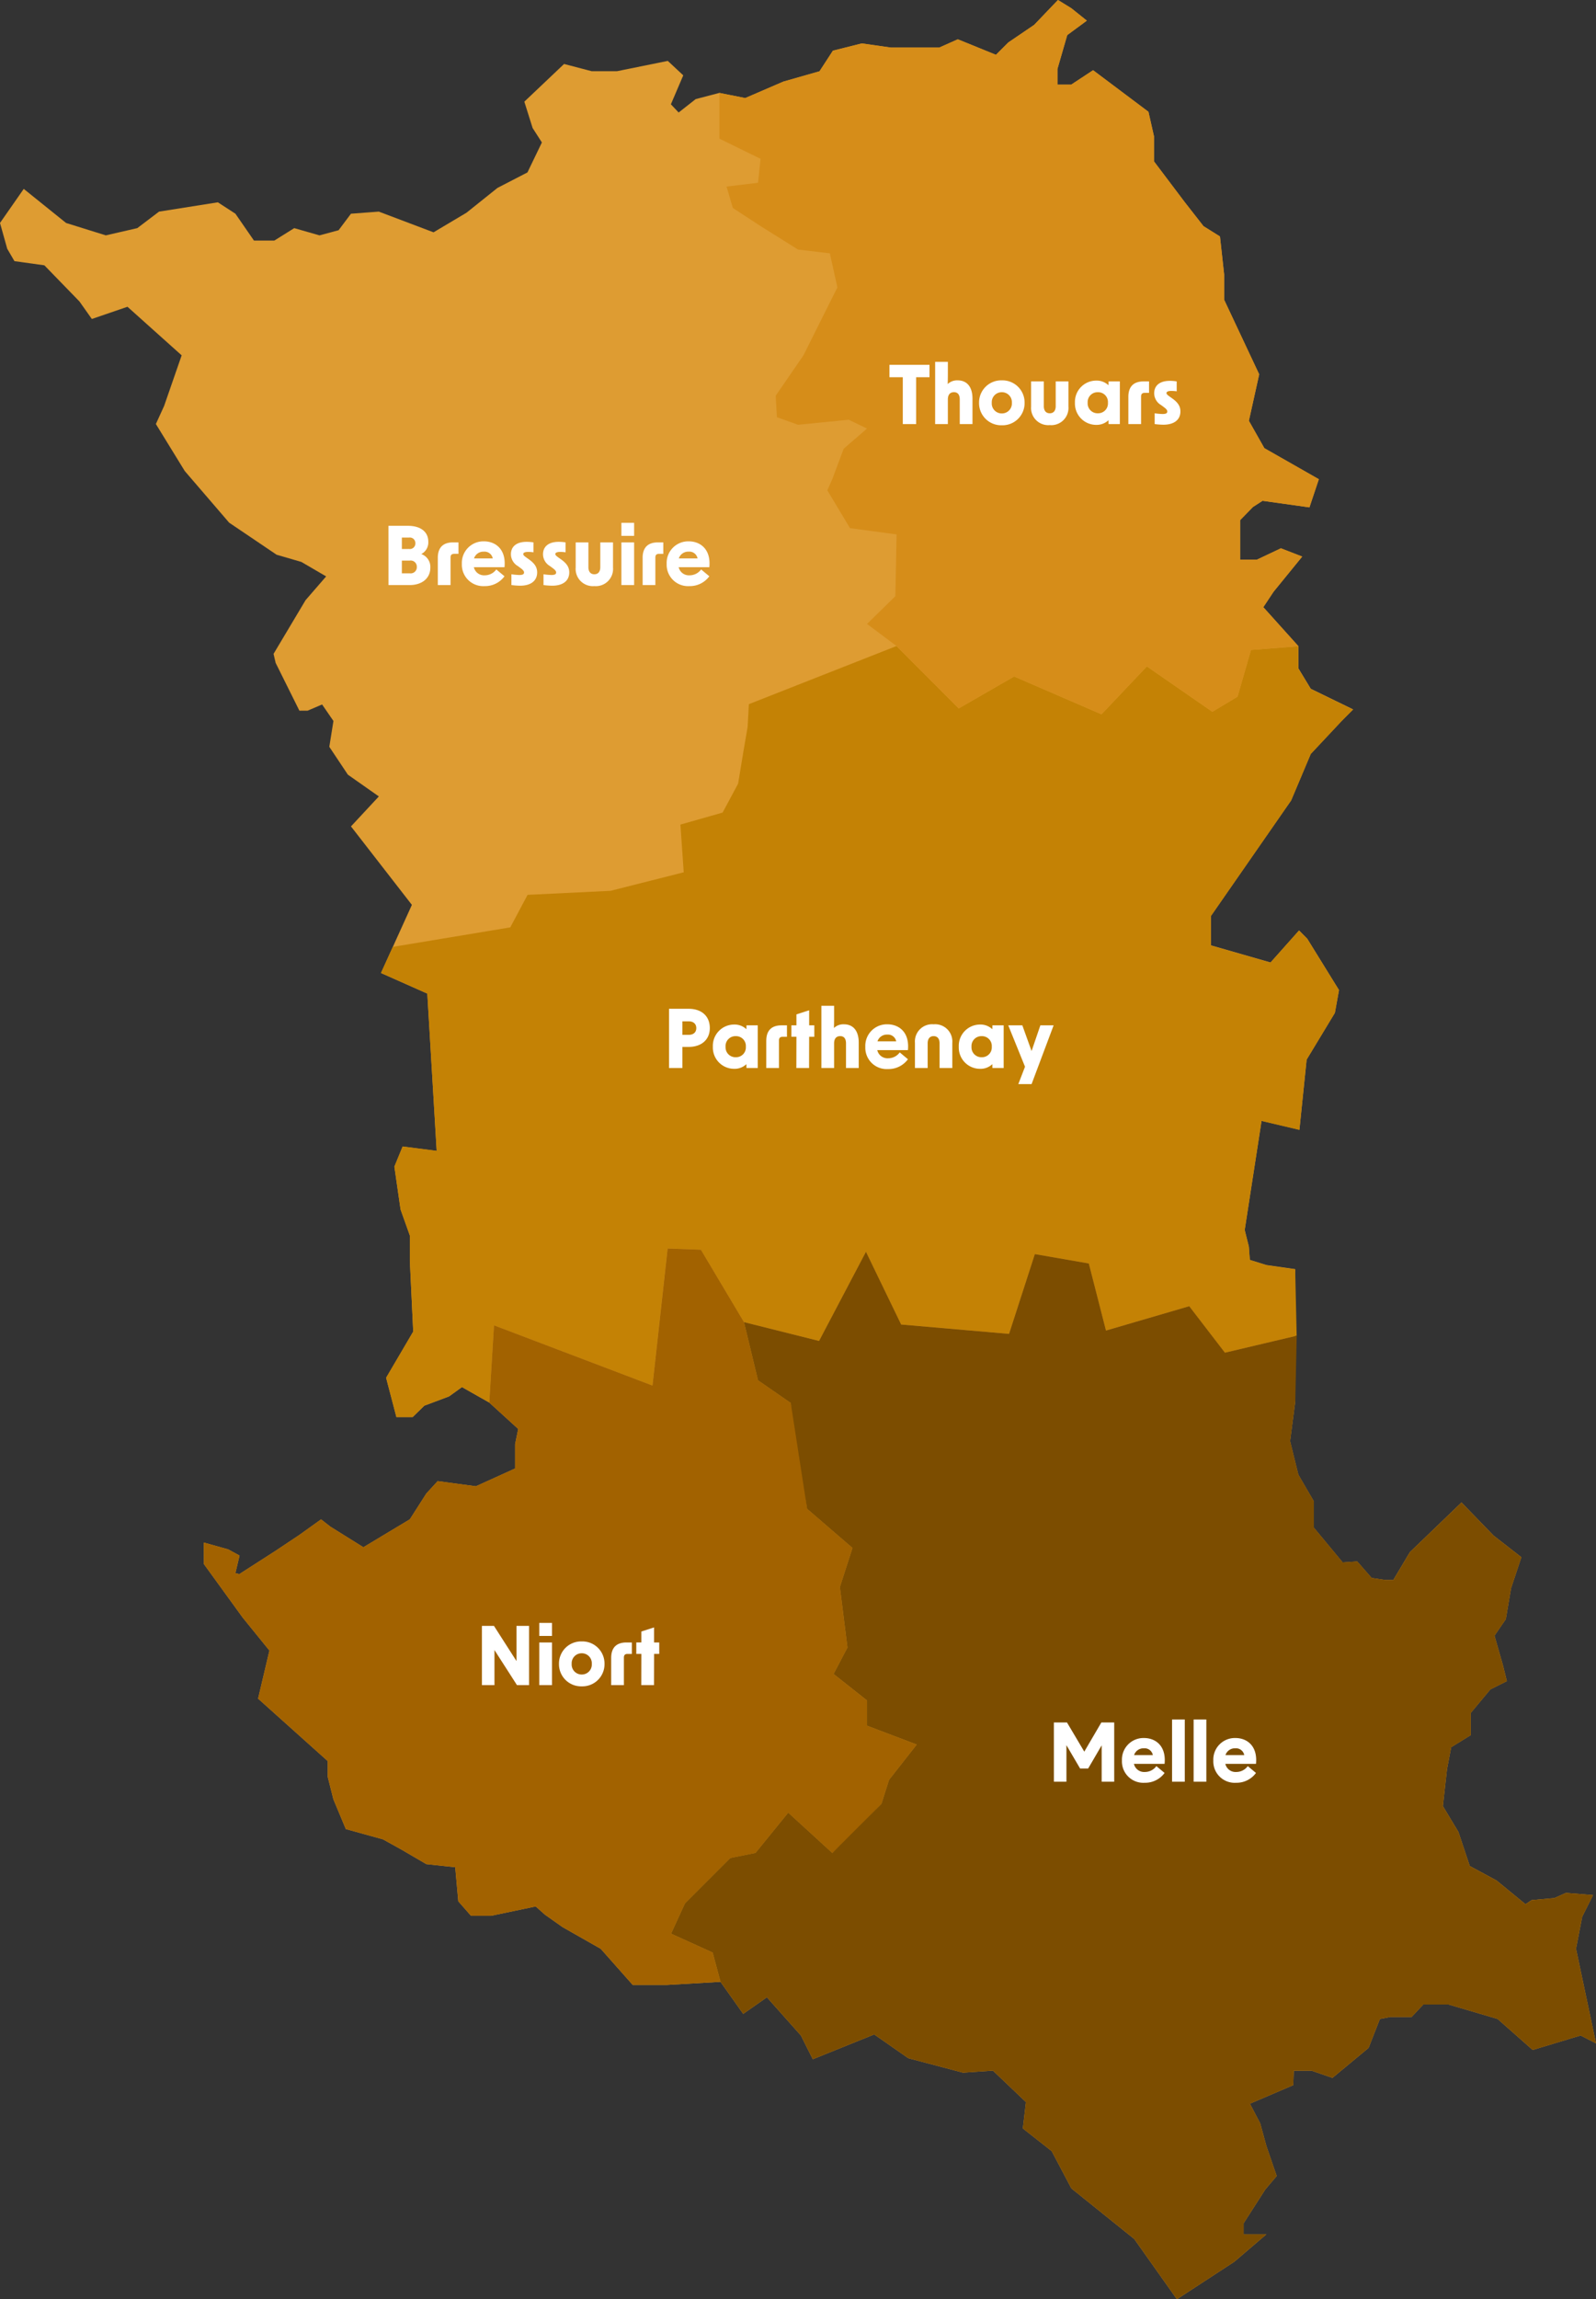
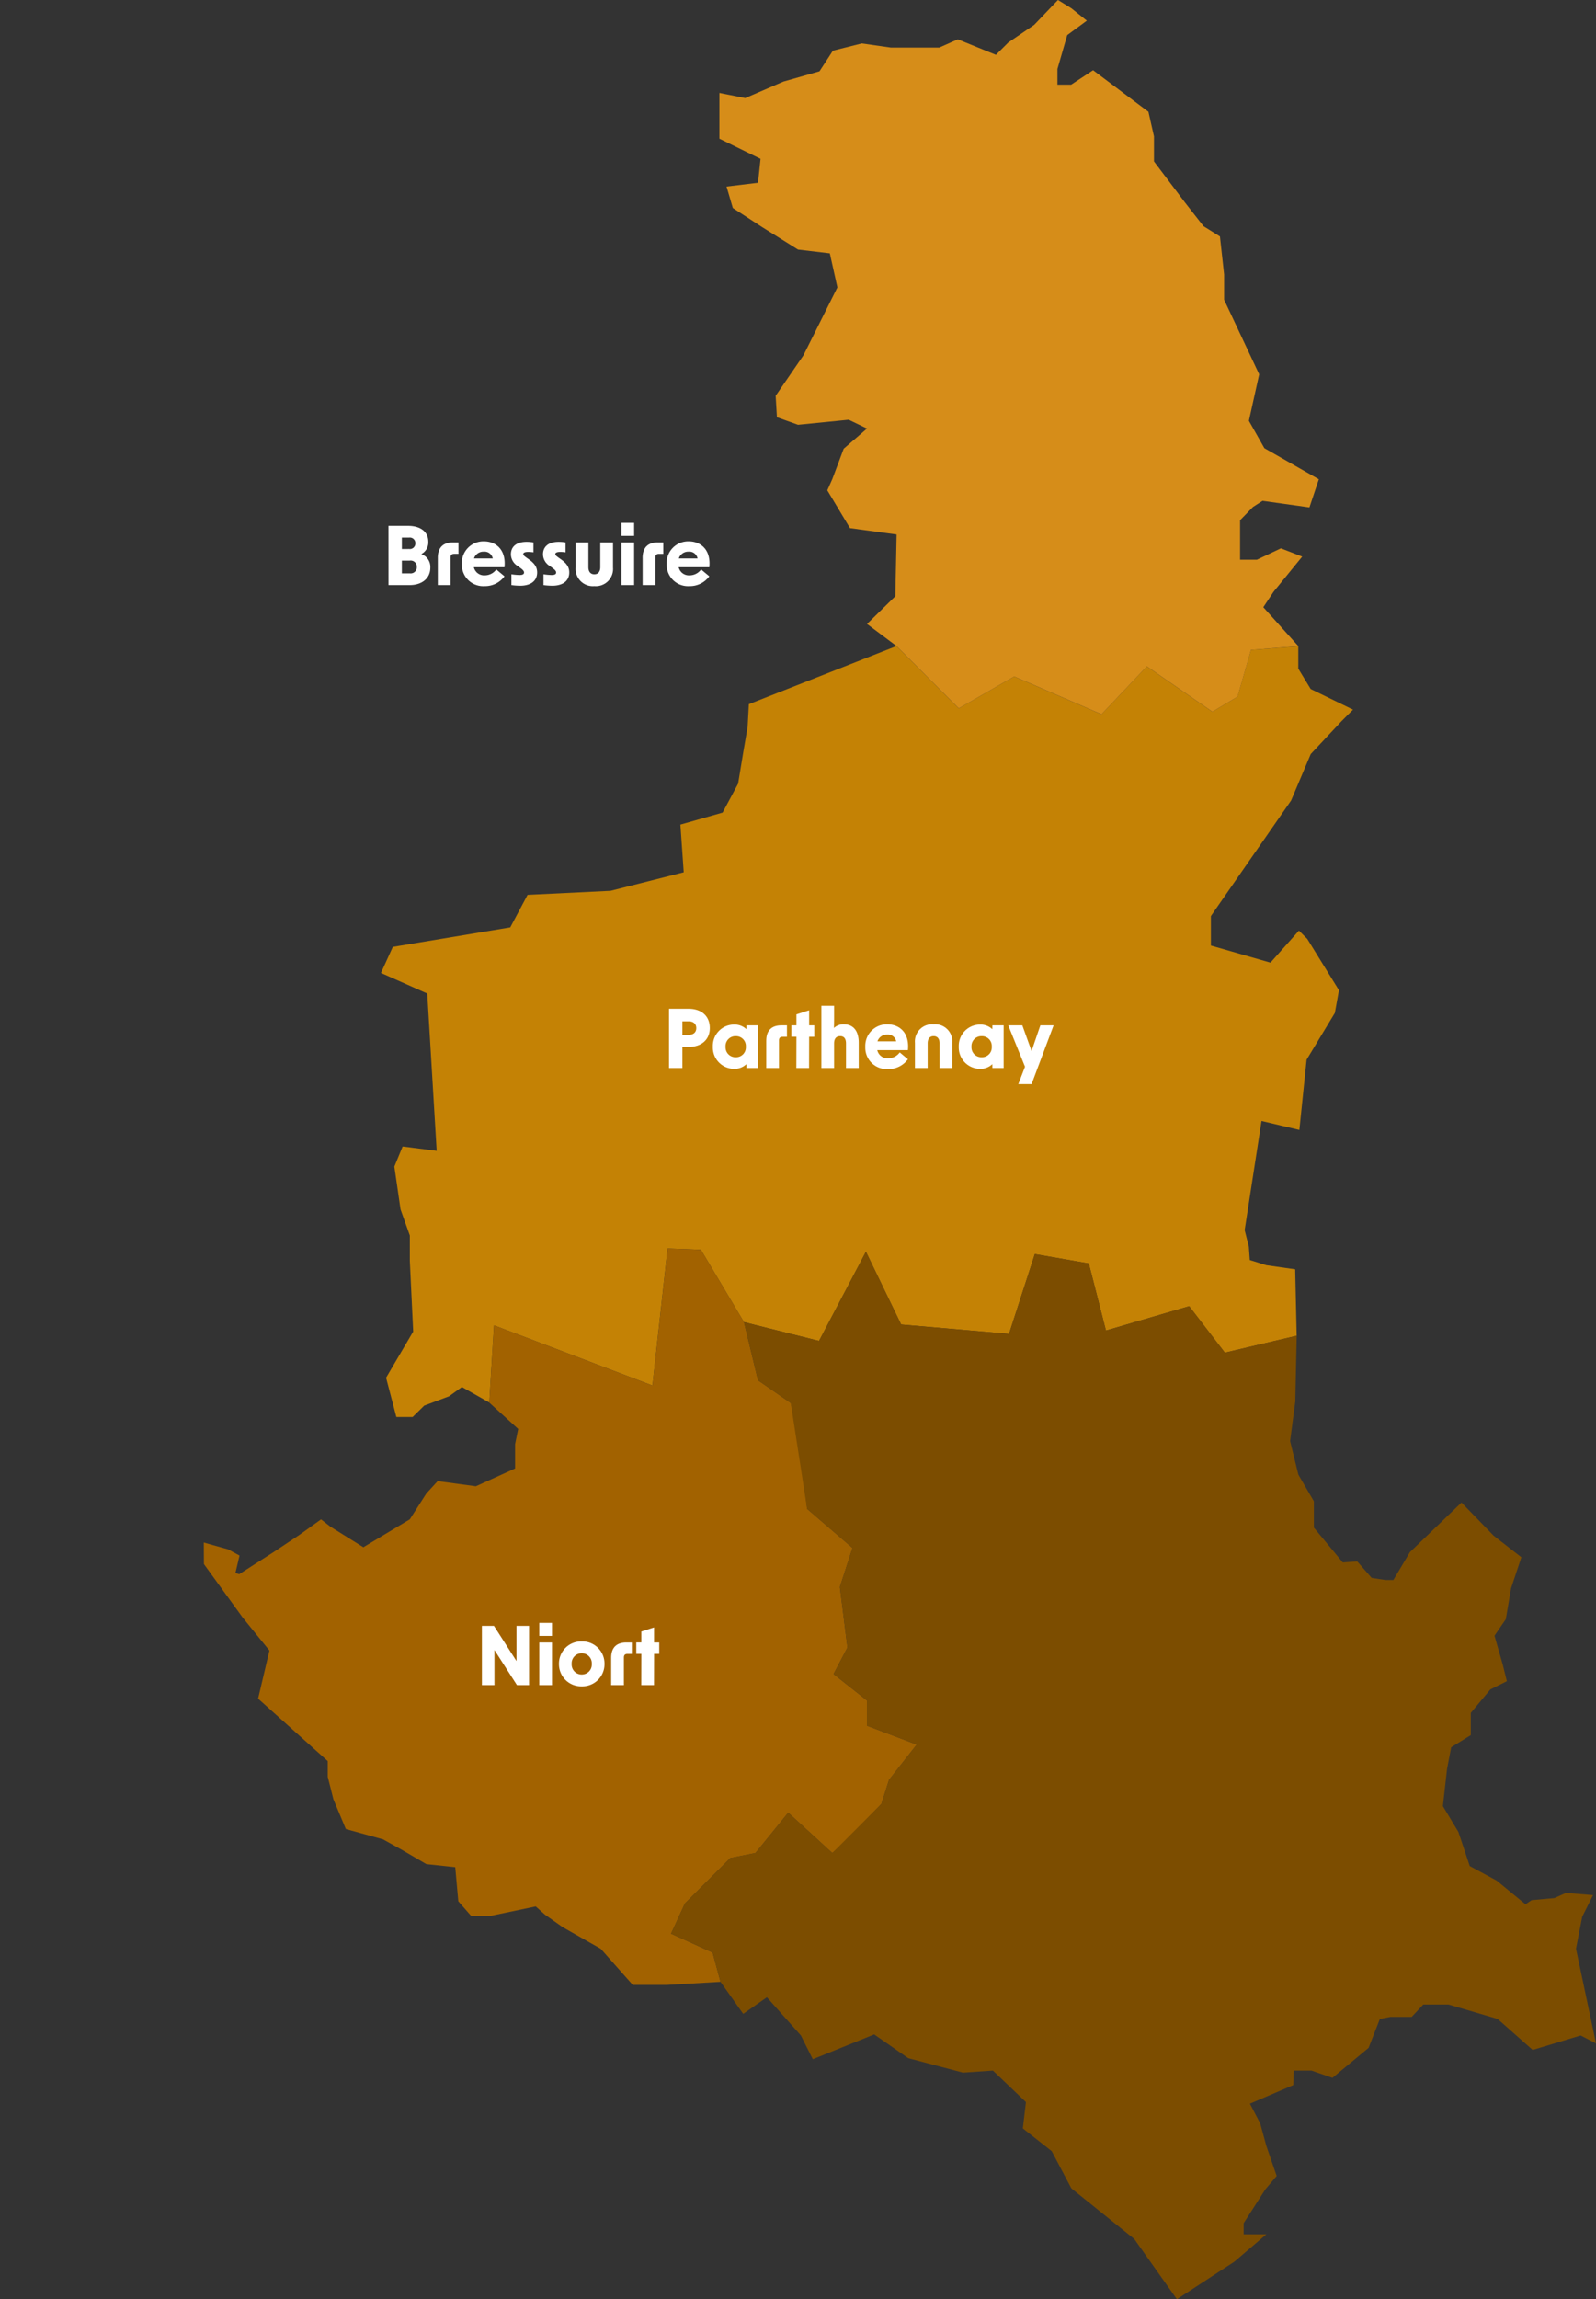
<svg xmlns="http://www.w3.org/2000/svg" width="388.917" height="559.939">
  <rect width="100%" height="100%" fill="#333333" stroke="none" />
  <defs>
    <clipPath id="a">
      <path fill="none" d="M0 0h388.917v559.939H0z" data-name="Rectangle 664" />
    </clipPath>
    <clipPath id="b">
      <path fill="#c48205" d="M0 0h236.872v187.754H0z" data-name="Rectangle 659" />
    </clipPath>
    <clipPath id="c">
      <path fill="#d68d19" d="M0 0h146.075v173.958H0z" data-name="Rectangle 660" />
    </clipPath>
    <clipPath id="d">
      <path fill="#a26200" d="M0 0h173.725v179.355H0z" data-name="Rectangle 661" />
    </clipPath>
    <clipPath id="e">
      <path fill="#7c4d00" d="M0 0h225.388v255.099H0z" data-name="Rectangle 662" />
    </clipPath>
  </defs>
  <g data-name="Groupe 925">
    <g data-name="Groupe 923">
      <g clip-path="url(#a)" data-name="Groupe 922">
        <g data-name="Groupe 921">
          <g clip-path="url(#a)" data-name="Groupe 920">
            <g data-name="Groupe 907">
              <g data-name="Groupe 906">
                <g clip-path="url(#a)" data-name="Groupe 905">
-                   <path fill="#de9c32" d="m252.008 6.056-6.29 4.276-3.018 3.021-9.3-3.781-4.529 2.014h-11.758l-7.108-1.012-7.042 1.767-3.263 5.018-8.807 2.509-9.3 4.014-6.29-1.256-5.781 1.512-4.15 3.261-1.887-2 3.015-7.05-3.768-3.517-12.383 2.507h-6.168l-6.724-1.761-9.686 9.182 2.016 6.412 2.26 3.519-3.517 7.3-7.295 3.765-7.546 6.039-8.042 4.78-13.334-5.04-6.787.51-3.019 4.023-4.653 1.252-6.154-1.763-4.845 3.028h-4.969l-4.523-6.545-4.276-2.771-14.333 2.269-5.3 4.019-7.668 1.761-9.686-3.019-10.314-8.3L0 54.299l1.76 6.283 1.761 3.017 7.289 1.014 8.548 8.8 3.022 4.271 8.685-2.974 5.912 5.3 7.289 6.527-4.275 12.325-2.009 4.4 7.038 11.447 10.823 12.583 11.557 7.802 6.036 1.756 6.039 3.523-5.016 5.79-7.8 13.075.51 2.2 5.786 11.632h2.011l3.523-1.507 2.764 4.021-1.006 6.292 4.522 6.781 7.551 5.3-6.793 7.3 14.841 19.109-7.527 16.6 11.29 5.018 2.275 38.3-8.288-1.06-2.014 4.9 1.508 10.433 2.265 6.351v6.161l.816 17.233-6.6 11.246 2.507 9.564h3.964l2.83-2.769 6.034-2.264 3.148-2.267 6.658 3.77 7.043 6.417-.759 3.711v5.915l-9.553 4.335-9.315-1.255-2.762 3.017-4.019 6.285-11.32 6.8-8.044-5.018-2.269-1.767-5.276 3.777-6.041 4.025-8.619 5.534-.936-.26 1.006-4.267-2.771-1.51-5.938-1.656.026 5.24 9.438 13.015 6.529 8.048-2.764 11.707 16.971 15.21v3.837l1.379 5.471 3.03 7.245 9.06 2.509 4.52 2.507 6.037 3.525 7.042.751.748 8.3 3.093 3.526h4.9l10.871-2.273 2.262 2.012 4.283 3.022 9.3 5.282 7.8 8.8h8.314l13.075-.755 5.533 7.8 5.772-4.042 8.288 9.307 2.9 5.783 14.964-6.043 8.3 5.788 13.332 3.519 7.3-.493 8.046 7.668-.757 6.412 7.038 5.539 4.778 9.056 15.331 12.33 10.393 14.671 13.993-9.137 7.8-6.667h-5.53v-2.712l5.282-8.234 2.766-3.261-2.509-7.293-1.51-5.539-2.509-4.776 10.566-4.522.124-3.532h4.328l5.1 1.761 8.8-7.295 2.762-7.049 2.587-.5H344l2.827-3.019h6.163l11.946 3.515 8.55 7.551 11.687-3.523 3.741 1.92-4.874-23.053 1.518-7.8 2.635-5.249-6.6-.534-2.817 1.254-5.544.5-1.494 1-7.057-5.781-6.528-3.525-2.766-8.3-3.785-6.29 1.014-9.054 1.006-5.282 4.778-2.954v-5.41l4.769-5.724 4.025-2.009-1-4.023-2.016-7.045 2.755-4.023 1.285-7.542 2.509-7.546-6.785-5.282-7.8-8.05-12.576 12.094-4.04 6.789h-1.936l-3.345-.5-3.508-4.016-3.536.244-7.044-8.487v-6.41l-3.774-6.479-2.016-8.177 1.261-9.619v-32.263l-7.027-1-4.03-1.255-.255-3.268-1-4.023 4.108-26.577 9.226 2.173 1.758-17.091 6.887-11.386 1-5.537-7.729-12.5-2.005-2.024-6.951 7.8-14.523-4.167v-7.164l19.554-28.152 4.775-11.325 7.553-8.039 2.764-2.788-10.313-5.016-3.019-4.976v-5.4l-8.55-9.5 2.509-3.776 6.968-8.55-5.192-2.012-5.855 2.768h-4.086v-9.619l3.133-3.213 2.334-1.507 11.427 1.6 2.291-6.857-13.28-7.556-3.768-6.663 2.509-11.318L298.3 72.99v-6.158l-1.016-9.246-4.014-2.509-4.523-5.786-7.54-9.99v-6.102l-1.351-5.975-5.441-4.084-8.048-6.041-5.347 3.523h-3.34V16.79l2.387-8.242 4.775-3.519-3.763-3.015-3.273-2.015Z" data-name="Tracé 2588" />
-                 </g>
+                   </g>
              </g>
            </g>
            <g data-name="Groupe 910">
              <g data-name="Groupe 909">
                <g clip-path="url(#b)" data-name="Groupe 908" transform="translate(92.834 157.334)">
                  <path fill="#c48205" d="m208.735 12.326-6.139 3.683-15.963-11.05-11.052 11.665-21.284-9.21-13.507 7.777L125.619 0l-35.97 14.157-.3 5.535-1.058 6.167-1.261 7.657-3.779 7.044-10.28 2.921.807 11.621-17.841 4.511-20.208.98-4.22 7.921-28.621 4.752L0 79.608l11.286 5.016 2.293 38.3-8.3-1.056-2.014 4.9 1.508 10.437 2.262 6.344v6.168l.82 17.226-6.608 11.249 2.507 9.558h3.965l2.827-2.771 6.037-2.26 3.144-2.269 6.667 3.774 1.147-18.8 38.617 14.665 3.689-33.377 8.107.3 10.5 17.627 18.295 4.583 11.429-21.722 8.58 17.723 26.289 2.282 6.287-19.432 13.153 2.286 4.182 16.33 20.278-5.921 8.694 11.318 17.5-4.13-.362-16.168-7.031-1.004-4.029-1.257-.236-3.273-1.017-4.016 4.108-26.577 9.226 2.177 1.758-17.095 6.887-11.388 1-5.535-7.726-12.507-2.018-2.016-6.949 7.806-14.516-4.165v-7.171l19.552-28.154 4.782-11.31 7.542-8.05 2.762-2.768-10.315-5.019-3.022-4.967V.059l-11.534.892Z" data-name="Tracé 2589" />
                </g>
              </g>
            </g>
            <g data-name="Groupe 913">
              <g data-name="Groupe 912">
                <g clip-path="url(#c)" data-name="Groupe 911" transform="translate(175.302)">
                  <path fill="#d68d19" d="m141.095 157.37-8.548-9.5 2.505-3.77 6.97-8.552-5.194-2.012-5.853 2.769h-4.088v-9.621l3.133-3.211 2.334-1.507 11.429 1.6 2.291-6.857-13.273-7.566-3.77-6.663 2.509-11.318-8.547-18.173v-6.155l-1.014-9.246-4.014-2.509-4.523-5.786-7.54-9.99v-6.109l-1.35-5.973-5.441-4.084-8.047-6.037-5.347 3.523h-3.338v-3.831l2.385-8.244 4.775-3.517-3.763-3.015L82.505 0l-5.8 6.058-6.29 4.276-3.022 3.021-9.294-3.781-4.531 2.014H41.811l-7.108-1.012-7.04 1.767-3.264 5.018-8.8 2.507-9.3 4.014-6.292-1.254v11.14l10.024 4.911-.615 5.832-7.673.921 1.534 5.219 7.06 4.6 8.827 5.526 7.751.919 1.841 8.29-8.288 16.576-6.754 9.824.307 5.219 5.144 1.841 12.355-1.228 4.457 2.149-5.685 4.911-2.764 7.369-1.228 2.762 5.526 9.209 11.358 1.536-.306 15.042-6.9 6.754 7.182 5.376 15.171 15.191 13.507-7.777 21.284 9.209 11.05-11.665 15.965 11.052 6.139-3.685 3.268-11.375Z" data-name="Tracé 2590" />
                </g>
              </g>
            </g>
            <g data-name="Groupe 916">
              <g data-name="Groupe 915">
                <g clip-path="url(#d)" data-name="Groupe 914" transform="translate(49.666 304.048)">
                  <path fill="#a26200" d="m123.994 171.471-10.131-4.6 3.377-7.369 11.052-11.05 6.139-1.228 7.982-9.824 10.745 9.824 2.762-2.457 9.209-9.516 1.843-5.832 6.754-8.6-12.121-4.6v-6.139l-8.14-6.447 3.377-6.445L155 82.446l3.07-9.518-11.052-9.516-2.225-18.419-1.765-7.369-7.982-5.526-3.416-14.167L121.13.303l-8.105-.3-3.691 33.377-38.621-14.668-1.148 18.827 7.047 6.41-.759 3.713v5.916L66.3 57.91l-9.315-1.254-2.762 3.017-4.023 6.285-11.32 6.8-8.044-5.018-2.269-1.767-5.277 3.783-6.041 4.025-8.615 5.532-.936-.259 1.006-4.267-2.771-1.512L0 71.62l.026 5.24 9.438 13.015 6.527 8.046-2.762 11.707L30.2 124.837v3.835l1.381 5.472 3.03 7.245 9.058 2.507 4.522 2.509 6.037 3.523 7.042.753.746 8.3 3.094 3.526h4.9l10.871-2.271 2.262 2.012 4.283 3.021 9.3 5.282 7.8 8.8h8.306l13.075-.755Z" data-name="Tracé 2591" />
                </g>
              </g>
            </g>
            <g data-name="Groupe 919">
              <g data-name="Groupe 918">
                <g clip-path="url(#e)" data-name="Groupe 917" transform="translate(163.529 304.84)">
                  <path fill="#7c4d00" d="m123.261 255.099 13.993-9.137 7.8-6.667h-5.525v-2.712l5.282-8.235 2.764-3.261-2.507-7.293-1.512-5.537-2.507-4.778 10.566-4.522.122-3.532h4.33l5.1 1.761 8.8-7.295 2.762-7.049 2.587-.495h5.16l2.825-3.019h6.163l11.947 3.513 8.548 7.551 11.689-3.523 3.741 1.92-4.876-23.051 1.52-7.8 2.635-5.249-6.6-.535-2.817 1.254-5.544.506-1.494 1-7.058-5.781-6.529-3.523-2.764-8.3-3.785-6.292 1.014-9.052 1.006-5.282 4.778-2.956v-5.41l4.769-5.722 4.025-2.011-1-4.021-2.014-7.047 2.755-4.023 1.285-7.542 2.507-7.546-6.783-5.282-7.806-8.05-12.564 12.078-4.04 6.791h-1.937l-3.346-.506-3.51-4.016-3.534.246-7.044-8.487v-6.412l-3.774-6.477-2.016-8.179 1.261-9.619.353-16.044-17.5 4.132-8.694-11.318-20.289 5.928-4.182-16.332L88.644.573l-6.287 19.434-26.289-2.282L47.488.002 36.059 21.724l-18.293-4.583 3.416 14.168 7.982 5.526 3.99 25.785 11.052 9.518-3.07 9.516 1.843 14.735-3.377 6.447 8.14 6.445v6.141l12.121 4.6-6.754 8.6-1.843 5.832-11.973 11.971-10.744-9.822-7.982 9.822-6.138 1.229-11.052 11.052L0 166.075l10.131 4.6 1.916 7.129 5.531 7.8 5.773-4.042 8.286 9.307 2.9 5.784 14.962-6.043 8.3 5.786 13.332 3.521 7.3-.495 8.044 7.67-.755 6.41 7.038 5.539 4.778 9.056 15.33 12.322Z" data-name="Tracé 2592" />
                </g>
              </g>
            </g>
          </g>
        </g>
      </g>
    </g>
    <path fill="#fff" d="M163.03 260.098h3.254v-5.136h1.509c3.176 0 5.175-1.8 5.175-4.587 0-2.921-2-4.7-5.175-4.7h-4.764Zm3.254-8.076v-3.294h1.529c1.176 0 1.862.647 1.862 1.647 0 1.019-.686 1.647-1.862 1.647Zm12.6 8.272a4.16 4.16 0 0 0 3-1.137l.02.941h2.744v-10.389h-2.741l-.02.941a4.16 4.16 0 0 0-3-1.137 5.185 5.185 0 0 0-5.175 5.391 5.185 5.185 0 0 0 5.176 5.39Zm-2.078-5.391a2.409 2.409 0 0 1 2.494-2.563 2.389 2.389 0 0 1 2.45 2.568 2.389 2.389 0 0 1-2.45 2.563 2.409 2.409 0 0 1-2.49-2.568Zm9.919-1.431v6.626h3.1v-6.7c0-.627.274-.9.9-.9h1.042v-2.789h-1.333c-2.313 0-3.705 1.156-3.705 3.763Zm7.331 6.626h3.1l.02-7.606h1.256v-2.783h-1.255v-3.669l-3.1 1v2.666h-1.231v2.784h1.231Zm6.1 0h3.1v-5.979c0-1.176.529-1.784 1.49-1.784.921 0 1.411.608 1.411 1.784v5.979h3.1v-6.194c0-2.823-1.313-4.45-3.607-4.45a3.316 3.316 0 0 0-2.431.9c.02-.823.039-1.745.039-2.646v-2.764h-3.101Zm16.231.255a5.858 5.858 0 0 0 4.862-2.392l-2-1.666a3.464 3.464 0 0 1-2.8 1.431 2.554 2.554 0 0 1-2.672-1.98h7.469c.431-4.352-2.169-6.292-5.014-6.292a5.253 5.253 0 0 0-5.371 5.486 5.208 5.208 0 0 0 5.528 5.413Zm-2.566-6.744a2.4 2.4 0 0 1 2.392-1.647 2.034 2.034 0 0 1 2.176 1.647Zm9.135.353v6.136h3.1v-6.018c0-1.117.529-1.745 1.451-1.745s1.451.627 1.451 1.745v6.018h3.1v-6.136a4.192 4.192 0 0 0-4.548-4.509 4.192 4.192 0 0 0-4.554 4.509Zm15.858 6.332a4.16 4.16 0 0 0 3-1.137l.02.941h2.743v-10.389h-2.744l-.02.941a4.16 4.16 0 0 0-3-1.137 5.185 5.185 0 0 0-5.175 5.391 5.185 5.185 0 0 0 5.176 5.39Zm-2.077-5.391a2.409 2.409 0 0 1 2.489-2.563 2.389 2.389 0 0 1 2.451 2.563 2.389 2.389 0 0 1-2.451 2.568 2.409 2.409 0 0 1-2.489-2.568Zm11.408 9.116h3.232l5.371-14.31h-3.231l-2.14 6.253-2.251-6.253h-3.431l4.082 10.075Z" data-name="Tracé 2597" />
-     <path fill="#fff" d="M256.813 433.911h3.058v-8.9l3.333 5.685h1.96l3.293-5.643v8.858h3.058v-14.428h-3.136l-4.156 7.1-4.215-7.1h-3.2Zm22.112.255a5.858 5.858 0 0 0 4.862-2.392l-2-1.666a3.464 3.464 0 0 1-2.8 1.431 2.554 2.554 0 0 1-2.669-1.98h7.469c.431-4.352-2.176-6.292-5.019-6.292a5.253 5.253 0 0 0-5.37 5.486 5.208 5.208 0 0 0 5.527 5.413Zm-2.568-6.744a2.4 2.4 0 0 1 2.392-1.646 2.034 2.034 0 0 1 2.176 1.646Zm9.253 6.489h3.1v-15.153h-3.1Zm5.254 0h3.1v-15.153h-3.1Zm10.334.255a5.858 5.858 0 0 0 4.862-2.392l-2-1.666a3.464 3.464 0 0 1-2.8 1.431 2.554 2.554 0 0 1-2.666-1.98h7.469c.431-4.352-2.176-6.293-5.018-6.293a5.253 5.253 0 0 0-5.379 5.487 5.208 5.208 0 0 0 5.532 5.413Zm-2.572-6.744a2.4 2.4 0 0 1 2.392-1.646 2.034 2.034 0 0 1 2.18 1.646Z" data-name="Tracé 2596" />
    <path fill="#fff" d="M117.433 410.388h3.058v-8.547l5.489 8.547h2.94V395.96h-3.058v8.57l-5.492-8.57h-2.94Zm13.977 0h3.1v-10.389h-3.1Zm0-11.977h3.1v-3.176h-3.1Zm10.35 12.271a5.392 5.392 0 0 0 5.548-5.469 5.392 5.392 0 0 0-5.548-5.469 5.392 5.392 0 0 0-5.548 5.469 5.392 5.392 0 0 0 5.548 5.469Zm-2.451-5.469a2.427 2.427 0 0 1 2.451-2.583 2.427 2.427 0 0 1 2.45 2.588 2.427 2.427 0 0 1-2.45 2.582 2.427 2.427 0 0 1-2.451-2.587Zm9.625-1.451v6.626h3.1v-6.7c0-.627.274-.9.9-.9h1.036v-2.789h-1.331c-2.313 0-3.705 1.156-3.705 3.763Zm7.336 6.626h3.1l.02-7.606h1.255v-2.783h-1.262v-3.669l-3.1 1v2.666h-1.232v2.784h1.235Z" data-name="Tracé 2595" />
-     <path fill="#fff" d="M219.996 103.275h3.254V91.866h3.254v-3.019h-9.762v3.019h3.254Zm7.88 0h3.1v-5.979c0-1.176.529-1.784 1.49-1.784.921 0 1.411.608 1.411 1.784v5.979h3.1v-6.194c0-2.823-1.313-4.45-3.607-4.45a3.316 3.316 0 0 0-2.431.9c.02-.823.039-1.745.039-2.646v-2.764h-3.1Zm16.251.294a5.392 5.392 0 0 0 5.547-5.469 5.392 5.392 0 0 0-5.547-5.469 5.392 5.392 0 0 0-5.548 5.469 5.392 5.392 0 0 0 5.548 5.469Zm-2.45-5.469a2.427 2.427 0 0 1 2.45-2.583 2.427 2.427 0 0 1 2.45 2.588 2.427 2.427 0 0 1-2.45 2.582 2.427 2.427 0 0 1-2.451-2.587Zm18.681.917v-6.131h-3.1v6.018c.003 1.113-.527 1.744-1.448 1.744s-1.45-.631-1.45-1.744v-6.018h-3.1v6.131a4.192 4.192 0 0 0 4.548 4.509 4.192 4.192 0 0 0 4.55-4.509Zm6.763 4.45a4.16 4.16 0 0 0 3-1.137l.02.941h2.748V92.886h-2.749l-.02.941a4.16 4.16 0 0 0-3-1.137 5.185 5.185 0 0 0-5.175 5.391 5.185 5.185 0 0 0 5.176 5.39Zm-2.078-5.387a2.409 2.409 0 0 1 2.49-2.563 2.389 2.389 0 0 1 2.45 2.568 2.389 2.389 0 0 1-2.45 2.563 2.409 2.409 0 0 1-2.49-2.568Zm9.919-1.431v6.626h3.1v-6.7c0-.627.274-.9.9-.9h1.039v-2.789h-1.334c-2.313 0-3.705 1.156-3.705 3.763Zm8.527 6.783c2.627 0 4.156-1.2 4.156-3.234 0-1.235-.588-2.176-2-3.176l-.549-.392c-.647-.451-.843-.666-.843-.9 0-.333.392-.529 1.215-.529a9.717 9.717 0 0 1 1.274.1v-2.415a10.388 10.388 0 0 0-1.666-.137c-2.431 0-3.823 1.117-3.823 3.038a3.345 3.345 0 0 0 1.686 2.862l.608.451c.667.49.9.784.9 1.117 0 .412-.333.608-1.137.608a15.45 15.45 0 0 1-1.938-.177v2.627a17.675 17.675 0 0 0 2.117.157Z" data-name="Tracé 2594" />
    <path fill="#fff" d="M94.67 142.481h5.155c3.038 0 5.038-1.666 5.038-4.234a3.3 3.3 0 0 0-2.2-3.313 3.2 3.2 0 0 0 1.705-3.019c0-2.411-1.882-3.862-4.96-3.862h-4.744Zm3.255-2.858v-3.1h1.941a1.49 1.49 0 0 1 1.704 1.547 1.49 1.49 0 0 1-1.705 1.553Zm0-5.92v-2.788h1.764a1.349 1.349 0 0 1 1.529 1.392 1.349 1.349 0 0 1-1.529 1.392Zm8.763 2.156v6.622h3.1v-6.7c0-.627.274-.9.9-.9h1.037v-2.789h-1.333c-2.314 0-3.705 1.156-3.705 3.763Zm11.388 6.877a5.858 5.858 0 0 0 4.861-2.392l-2-1.666a3.464 3.464 0 0 1-2.8 1.431 2.554 2.554 0 0 1-2.668-1.98h7.469c.431-4.352-2.176-6.293-5.018-6.293a5.253 5.253 0 0 0-5.372 5.487 5.208 5.208 0 0 0 5.528 5.413Zm-2.568-6.744a2.4 2.4 0 0 1 2.391-1.646 2.034 2.034 0 0 1 2.176 1.646Zm11.232 6.646c2.627 0 4.156-1.2 4.156-3.234 0-1.235-.588-2.176-2-3.176l-.549-.392c-.647-.451-.843-.666-.843-.9 0-.333.392-.529 1.215-.529a9.717 9.717 0 0 1 1.274.1v-2.415a10.388 10.388 0 0 0-1.668-.138c-2.428 0-3.819 1.118-3.819 3.039a3.345 3.345 0 0 0 1.686 2.862l.608.451c.666.49.9.784.9 1.117 0 .412-.333.608-1.137.608a15.45 15.45 0 0 1-1.938-.177v2.627a17.675 17.675 0 0 0 2.115.157Zm7.822 0c2.627 0 4.156-1.2 4.156-3.234 0-1.235-.588-2.176-2-3.176l-.549-.392c-.644-.451-.844-.667-.844-.902 0-.333.392-.529 1.215-.529a9.717 9.717 0 0 1 1.274.1v-2.413a10.388 10.388 0 0 0-1.666-.137c-2.429-.001-3.823 1.117-3.823 3.038a3.345 3.345 0 0 0 1.688 2.862l.608.451c.666.49.9.784.9 1.117 0 .412-.333.608-1.137.608a15.45 15.45 0 0 1-1.939-.177v2.627a17.675 17.675 0 0 0 2.117.157Zm14.82-4.415v-6.131h-3.1v6.018c.003 1.113-.527 1.744-1.448 1.744s-1.451-.631-1.451-1.744v-6.018h-3.1v6.131a4.192 4.192 0 0 0 4.548 4.509 4.192 4.192 0 0 0 4.551-4.509Zm2.043 4.258h3.1v-10.389h-3.1Zm0-11.977h3.1v-3.176h-3.1Zm5.175 5.352v6.625h3.1v-6.7c0-.627.274-.9.9-.9h1.039v-2.789h-1.338c-2.314 0-3.705 1.156-3.705 3.763Zm11.385 6.88a5.858 5.858 0 0 0 4.862-2.392l-2-1.666a3.464 3.464 0 0 1-2.8 1.431 2.554 2.554 0 0 1-2.666-1.98h7.469c.431-4.352-2.176-6.293-5.018-6.293a5.253 5.253 0 0 0-5.375 5.487 5.208 5.208 0 0 0 5.528 5.413Zm-2.568-6.744a2.4 2.4 0 0 1 2.392-1.647 2.034 2.034 0 0 1 2.176 1.647Z" data-name="Tracé 2593" />
  </g>
</svg>